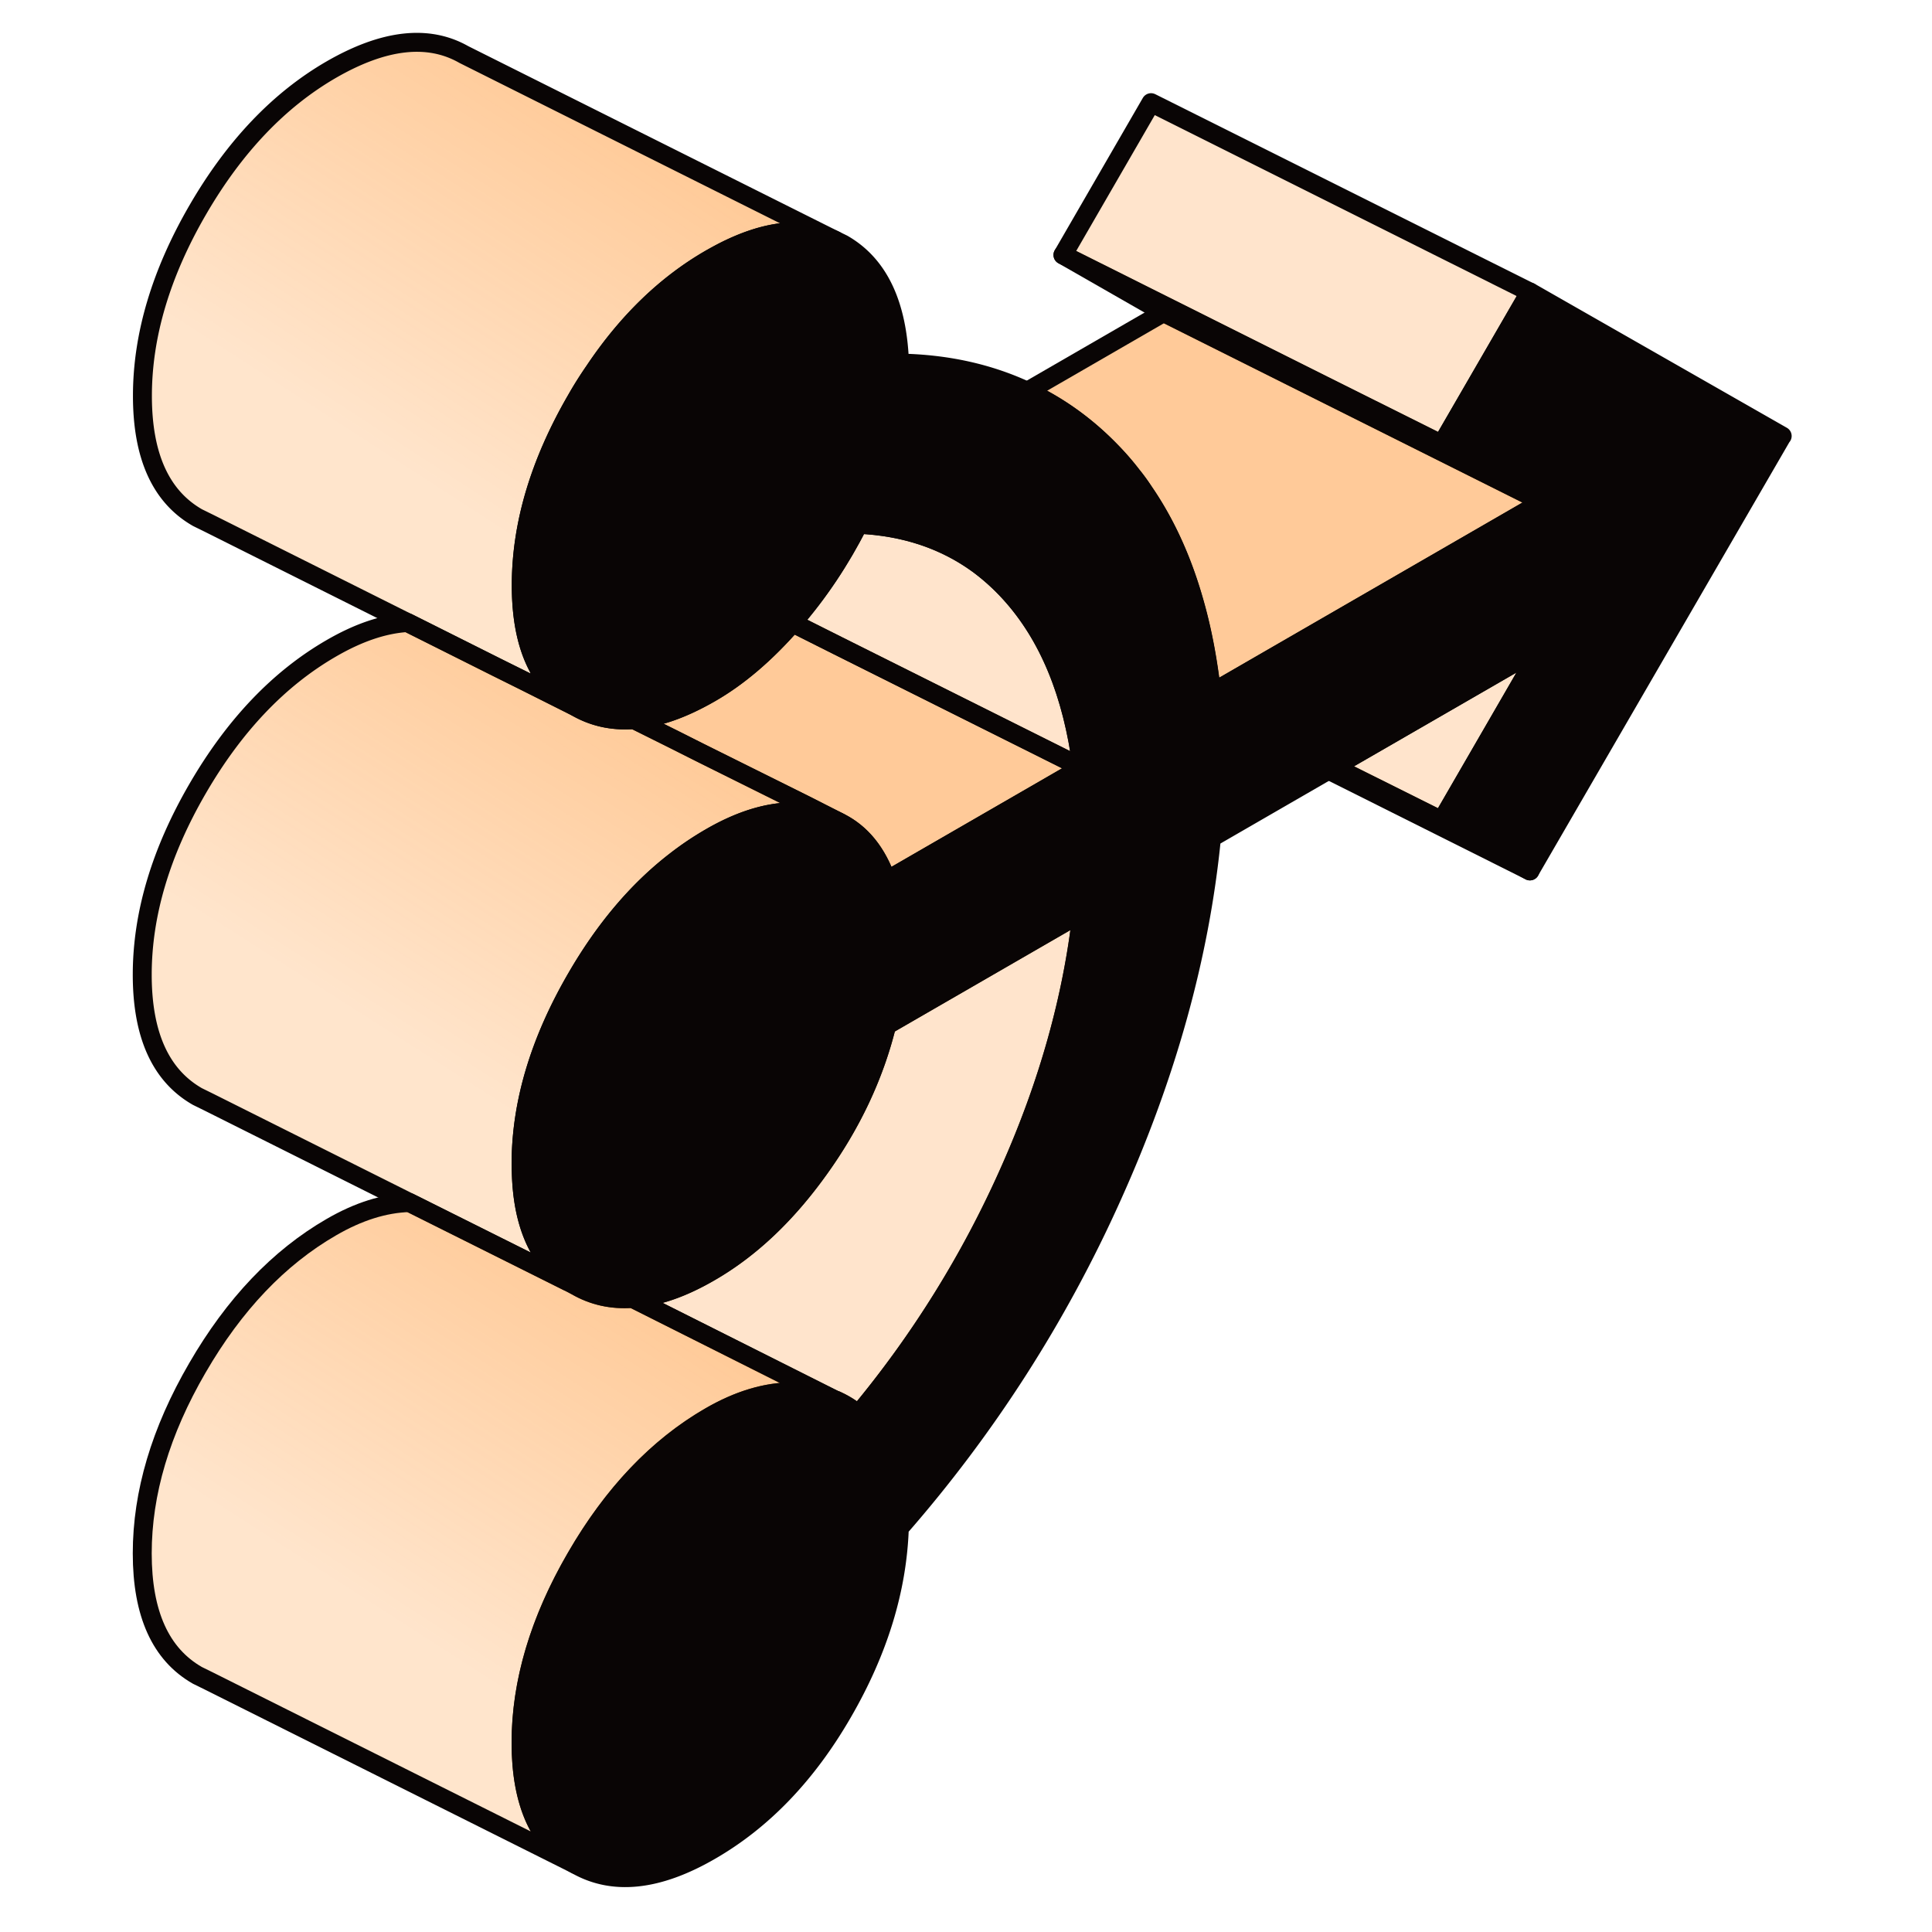
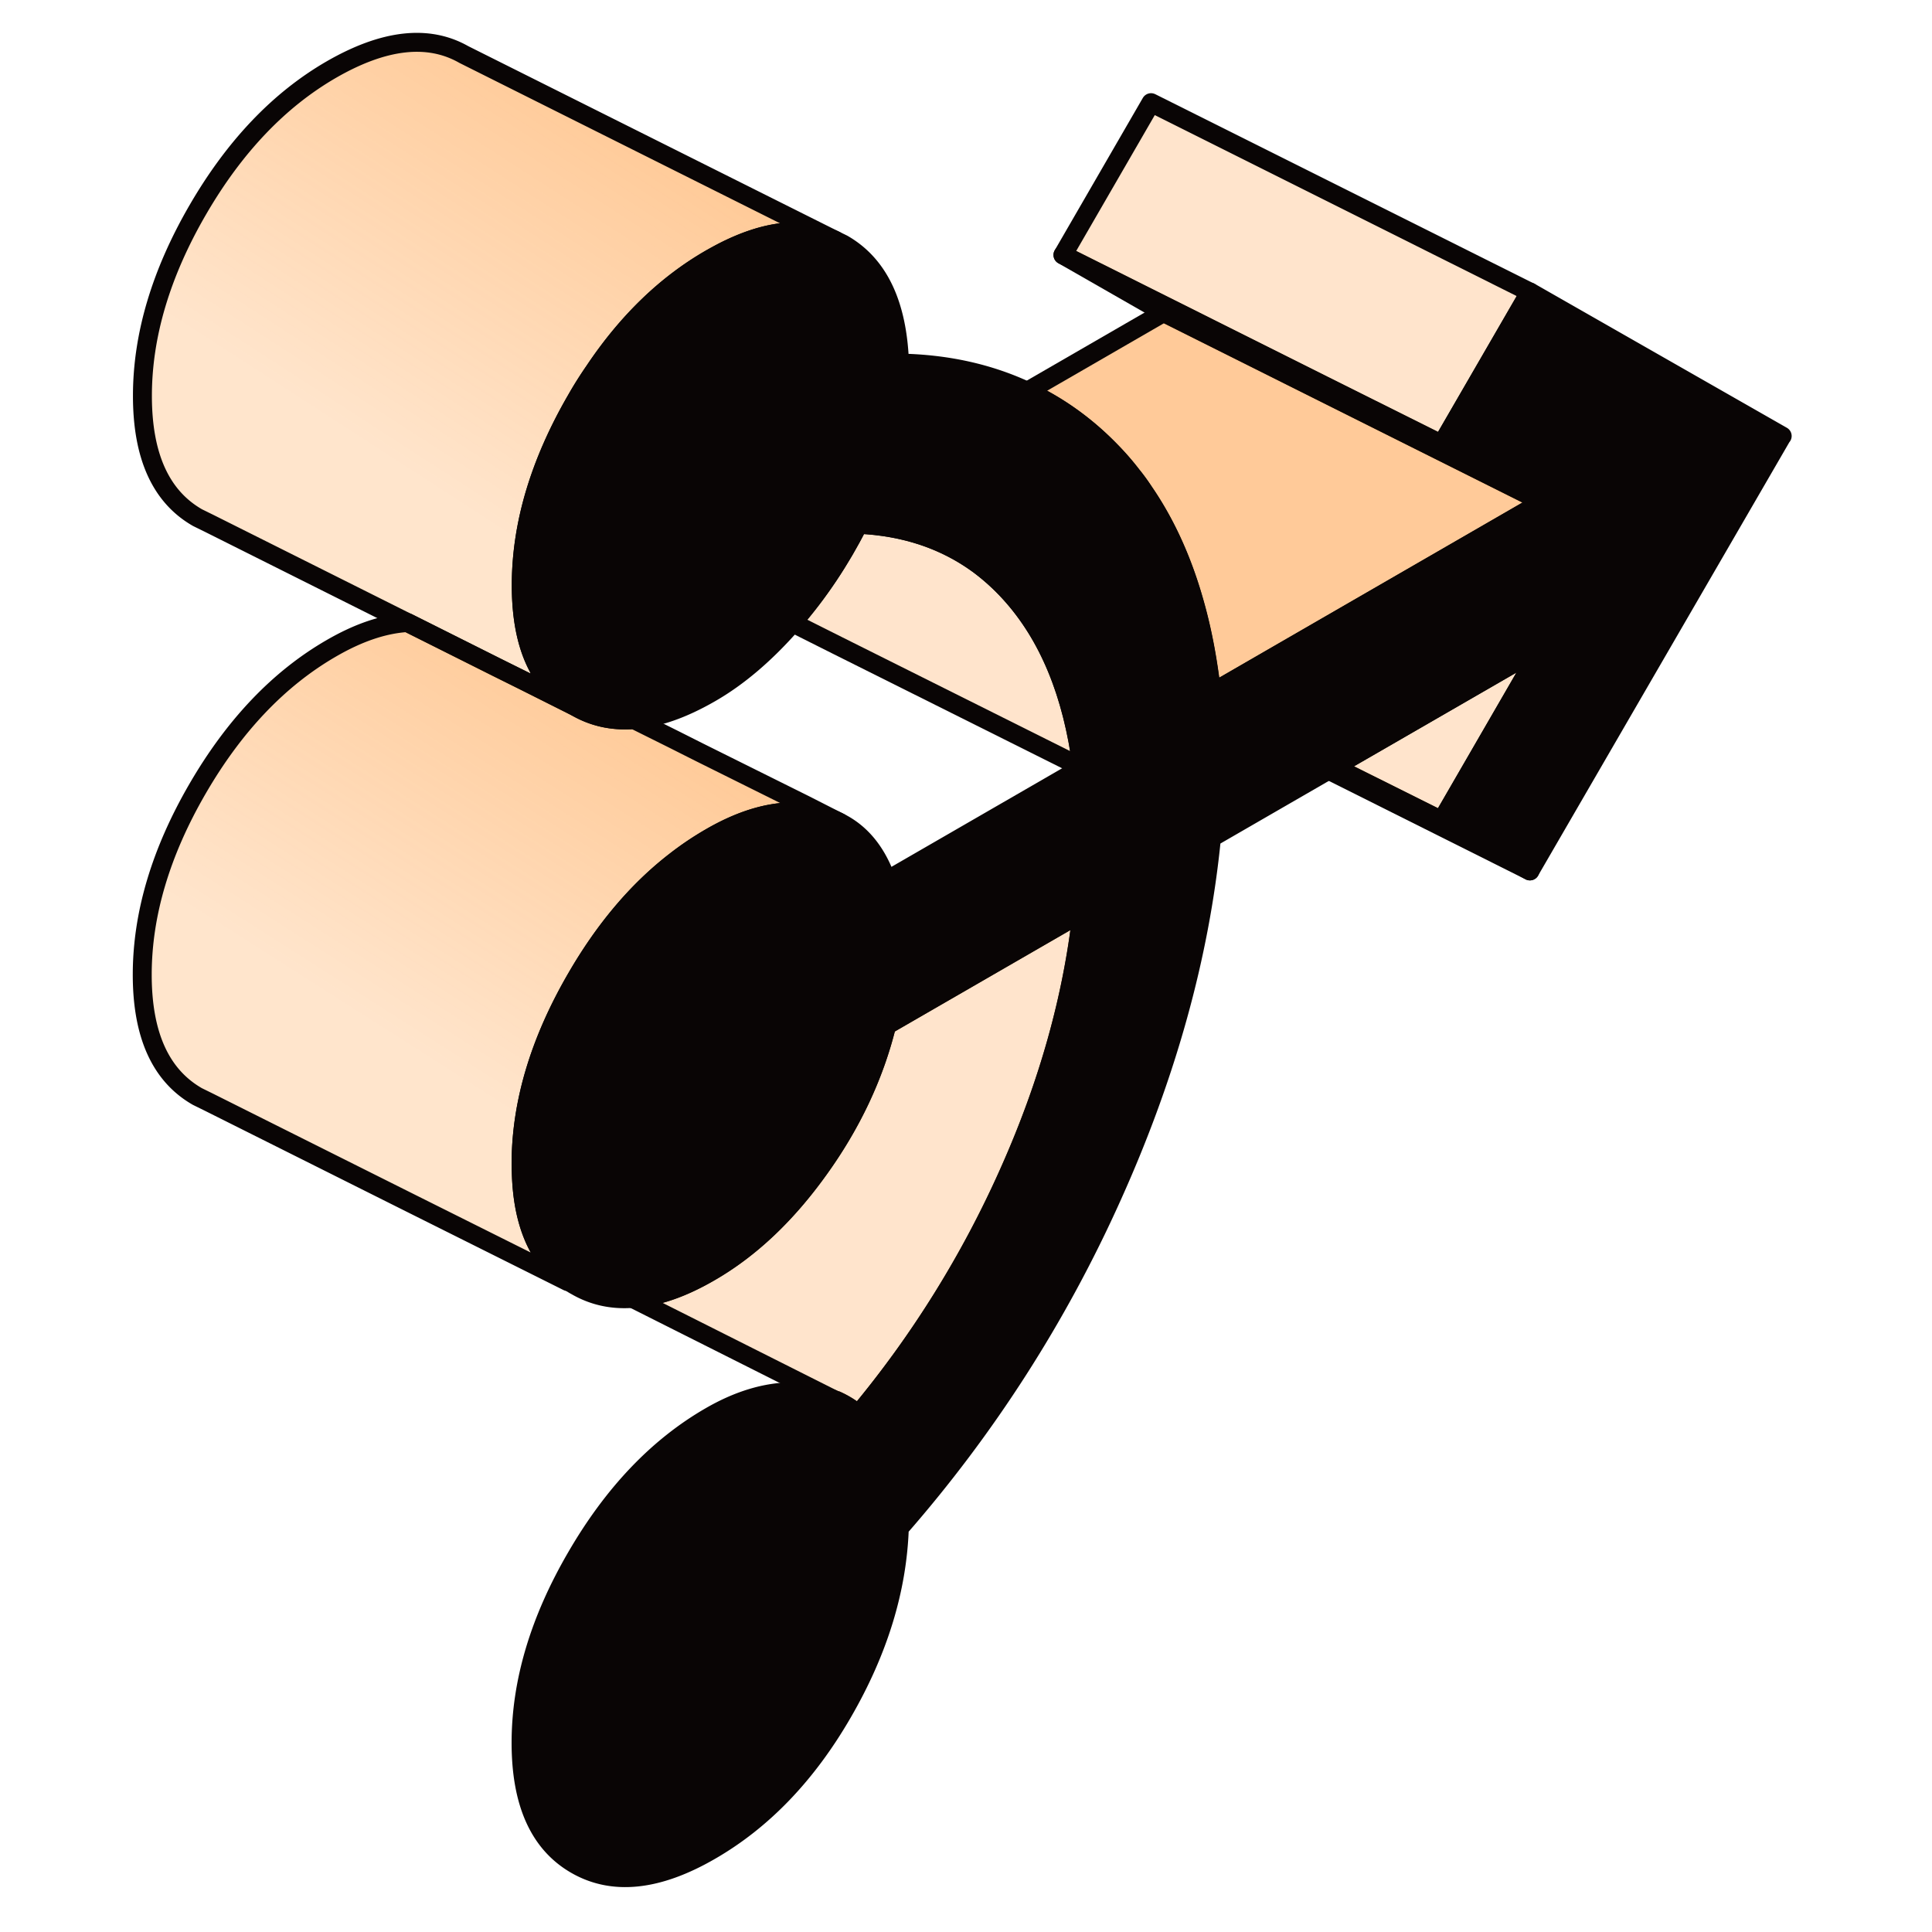
<svg xmlns="http://www.w3.org/2000/svg" width="160" height="160" fill="none">
-   <path fill="#FF7C00" fill-opacity=".2" stroke="#090505" stroke-linecap="round" stroke-linejoin="round" stroke-width="1.569" d="m44.863 55.78-.157-.079.078-.047s.047.079.079.126Z" />
-   <path fill="#FF7C00" fill-opacity=".4" stroke="#090505" stroke-linecap="round" stroke-linejoin="round" stroke-width="1.569" d="m89.617 63.576-16.188 9.349c-.8-2.306-2.103-3.921-3.89-4.816l-2.871-1.459-.095-.047-8.642-4.298-2.087-1.05-3.341-1.663c1.93-.142 4.016-.879 6.306-2.197 2.353-1.349 4.612-3.293 6.792-5.788v-.031l3.749 1.882 20.251 10.118h.016Z" />
+   <path fill="#FF7C00" fill-opacity=".2" stroke="#090505" stroke-linecap="round" stroke-linejoin="round" stroke-width="1.569" d="m44.863 55.78-.157-.079.078-.047Z" />
  <path fill="#FF7C00" fill-opacity=".2" stroke="#090505" stroke-linecap="round" stroke-linejoin="round" stroke-width="1.569" d="M89.616 63.576 69.365 53.458l-3.75-1.882c2.181-2.494 3.985-5.224 5.475-8.157 3.843.173 7.153 1.287 9.93 3.31.91.675 1.788 1.459 2.588 2.337 3.231 3.53 5.223 8.377 6.008 14.51ZM127.732 41.569 96.359 25.882l-8.33-4.768 21.538 10.776 9.835 4.91 8.33 4.769Z" />
  <path fill="#FF7C00" fill-opacity=".4" stroke="#090505" stroke-linecap="round" stroke-linejoin="round" stroke-width="1.569" d="M127.734 41.568 100.33 57.395c-.298-2.588-.737-5.004-1.365-7.247-.988-3.592-2.4-6.729-4.25-9.427-.299-.455-.628-.91-.973-1.333a21.993 21.993 0 0 0-1.773-2.04c-2.055-2.117-4.376-3.764-6.902-4.94l11.295-6.526 31.372 15.686Z" />
  <path fill="#FF7C00" fill-opacity=".2" stroke="#090505" stroke-linecap="round" stroke-linejoin="round" stroke-width="1.569" d="M126.697 24.188 119.402 36.8l-9.835-4.91L88.03 21.114l7.294-12.612 31.373 15.686ZM126.699 72.125l-16.675-8.345.455-.267 8.926 4.455 7.294 4.157Z" />
  <path fill="url(#a)" fill-opacity=".4" stroke="#090505" stroke-linecap="round" stroke-linejoin="round" stroke-width="1.569" d="M69.176 19.906c-2.604-1.208-5.726-.879-9.35.988-.329.173-.674.36-1.003.549-3.67 2.118-6.87 5.208-9.6 9.286a32.028 32.028 0 0 0-1.49 2.369c-3.043 5.255-4.565 10.368-4.565 15.372 0 2.98.533 5.365 1.631 7.184l-.078.048.157.078a7.696 7.696 0 0 0 2.855 2.777l-4.251-2.134-2.322-1.145-7.404-3.718h-.016l-16.423-8.22-.957-.47c-3.043-1.74-4.565-5.098-4.565-10.086s1.522-10.118 4.565-15.373c3.043-5.255 6.745-9.145 11.09-11.654 4.361-2.51 8.016-2.918 10.965-1.24l30.76 15.389Z" />
  <path fill="url(#b)" fill-opacity=".4" stroke="#090505" stroke-linecap="round" stroke-linejoin="round" stroke-width="1.569" d="M69.537 68.11a7.077 7.077 0 0 0-1.726-.628 11.548 11.548 0 0 0-1.317-.22c-2.353-.188-4.91.502-7.687 2.118a25.441 25.441 0 0 0-2.902 1.96c-3.121 2.416-5.85 5.648-8.188 9.695-3.043 5.255-4.565 10.368-4.565 15.372 0 .204 0 .408.016.612.063 2.792.643 5.035 1.726 6.761a7.73 7.73 0 0 0 2.164 2.29c-.015.016-.031.047-.047.063l-13.098-6.542-16.612-8.313-.956-.47C13.3 89.065 11.78 85.708 11.78 80.72c0-4.988 1.521-10.118 4.565-15.373 3.043-5.255 6.745-9.145 11.09-11.655 2.243-1.302 4.33-2.008 6.29-2.133h.016l7.403 3.702 2.322 1.16 4.251 2.134c1.443.832 3.043 1.177 4.784 1.035l3.341 1.663 2.087 1.051 8.643 4.298.094.047 2.87 1.46Z" />
  <path fill="#FF7C00" fill-opacity=".2" stroke="#090505" stroke-linecap="round" stroke-linejoin="round" stroke-width="1.569" d="m127.733 53.552-8.33 14.416-8.925-4.455 17.255-9.96Z" />
  <path fill="#090505" stroke="#090505" stroke-linecap="round" stroke-linejoin="round" stroke-width="1.569" d="m147.576 36.11-20.878 36.015-7.31-4.157 8.345-14.415-17.255 9.96-.455.267-9.694 5.6c-.957 9.741-3.702 19.64-8.235 29.694a110.279 110.279 0 0 1-17.616 27.467c-.172 5.098-1.741 10.196-4.706 15.31-2.949 5.098-6.604 8.91-10.964 11.419-4.346 2.51-8.047 2.902-11.09 1.161-3.044-1.741-4.565-5.098-4.565-10.102 0-5.004 1.521-10.118 4.565-15.357 3.043-5.255 6.744-9.145 11.09-11.655 2.352-1.364 4.611-2.039 6.792-2.055 1.333 0 2.541.236 3.608.706h.047a8.07 8.07 0 0 1 1.835 1.161 85.648 85.648 0 0 0 12.518-20.126c3.231-7.247 5.223-14.4 6.008-21.442l-16.189 9.348c-1.035 4.189-2.918 8.173-5.616 11.922-2.698 3.765-5.694 6.588-9.003 8.502-2.322 1.349-4.455 2.086-6.416 2.196h-.016c-1.694.126-3.247-.219-4.658-1.035a4.759 4.759 0 0 1-.66-.424 7.72 7.72 0 0 1-2.164-2.29c-1.082-1.725-1.663-3.969-1.725-6.76-.016-.205-.016-.408-.016-.612 0-5.004 1.521-10.118 4.565-15.373 2.337-4.047 5.066-7.279 8.188-9.694a25.453 25.453 0 0 1 2.902-1.961c2.776-1.616 5.333-2.306 7.686-2.117.455.046.894.125 1.317.22a7.077 7.077 0 0 1 1.726.626c1.788.895 3.09 2.51 3.89 4.816l16.189-9.349c-.785-6.133-2.777-10.98-6.008-14.51a18.07 18.07 0 0 0-2.589-2.337c-2.776-2.023-6.086-3.137-9.93-3.31-1.49 2.934-3.293 5.663-5.474 8.157v.032c-2.18 2.494-4.439 4.439-6.792 5.788-2.29 1.317-4.376 2.055-6.306 2.196-1.74.141-3.34-.204-4.784-1.035a7.695 7.695 0 0 1-2.855-2.777c-.031-.047-.062-.078-.078-.126-1.098-1.82-1.631-4.203-1.631-7.184 0-5.004 1.521-10.117 4.564-15.372.47-.832.973-1.616 1.49-2.369 2.73-4.078 5.93-7.168 9.6-9.286.33-.188.675-.377 1.004-.55 3.624-1.866 6.745-2.195 9.35-.987l.611.298c2.965 1.694 4.533 4.972 4.706 9.866 3.89.063 7.42.847 10.588 2.338 2.526 1.176 4.847 2.823 6.902 4.94a22.024 22.024 0 0 1 1.773 2.04c.345.424.674.879.972 1.334 1.851 2.697 3.263 5.834 4.251 9.427.628 2.243 1.067 4.658 1.365 7.247l27.404-15.828-8.345-4.768 7.31-12.612 20.878 11.921h-.016Z" />
  <path fill="#FF7C00" fill-opacity=".2" stroke="#090505" stroke-linecap="round" stroke-linejoin="round" stroke-width="1.569" d="M89.616 75.56c-.784 7.044-2.776 14.197-6.008 21.444a85.632 85.632 0 0 1-12.517 20.125 7.52 7.52 0 0 0-1.836-1.145h-.047l-16.815-8.455c1.96-.109 4.094-.847 6.415-2.196 3.31-1.913 6.306-4.737 9.004-8.502 2.698-3.749 4.58-7.733 5.616-11.921l16.188-9.35Z" />
-   <path fill="url(#c)" fill-opacity=".4" stroke="#090505" stroke-linecap="round" stroke-linejoin="round" stroke-width="1.569" d="M69.207 115.968c-1.066-.47-2.274-.706-3.608-.706-2.18.016-4.439.691-6.792 2.055-4.345 2.51-8.047 6.4-11.09 11.655-3.043 5.239-4.565 10.369-4.565 15.357 0 4.988 1.522 8.361 4.565 10.102l-30.416-15.216-.956-.47c-3.044-1.741-4.565-5.098-4.565-10.102 0-5.004 1.521-10.118 4.565-15.357 3.043-5.255 6.745-9.145 11.09-11.655 2.243-1.302 4.392-1.977 6.478-2.04l13.098 6.542.706.361c1.412.816 2.965 1.161 4.659 1.035h.016l16.815 8.439Z" />
  <defs>
    <linearGradient id="a" x1="48.333" x2="30" y1="8.333" y2="36.666" gradientUnits="userSpaceOnUse">
      <stop stop-color="#FF7C00" />
      <stop offset="1" stop-color="#FF7C00" stop-opacity=".5" />
    </linearGradient>
    <linearGradient id="b" x1="48.557" x2="30.498" y1="56.346" y2="84.684" gradientUnits="userSpaceOnUse">
      <stop stop-color="#FF7C00" />
      <stop offset="1" stop-color="#FF7C00" stop-opacity=".5" />
    </linearGradient>
    <linearGradient id="c" x1="48.348" x2="30.12" y1="104.401" y2="132.703" gradientUnits="userSpaceOnUse">
      <stop stop-color="#FF7C00" />
      <stop offset="1" stop-color="#FF7C00" stop-opacity=".5" />
    </linearGradient>
  </defs>
</svg>